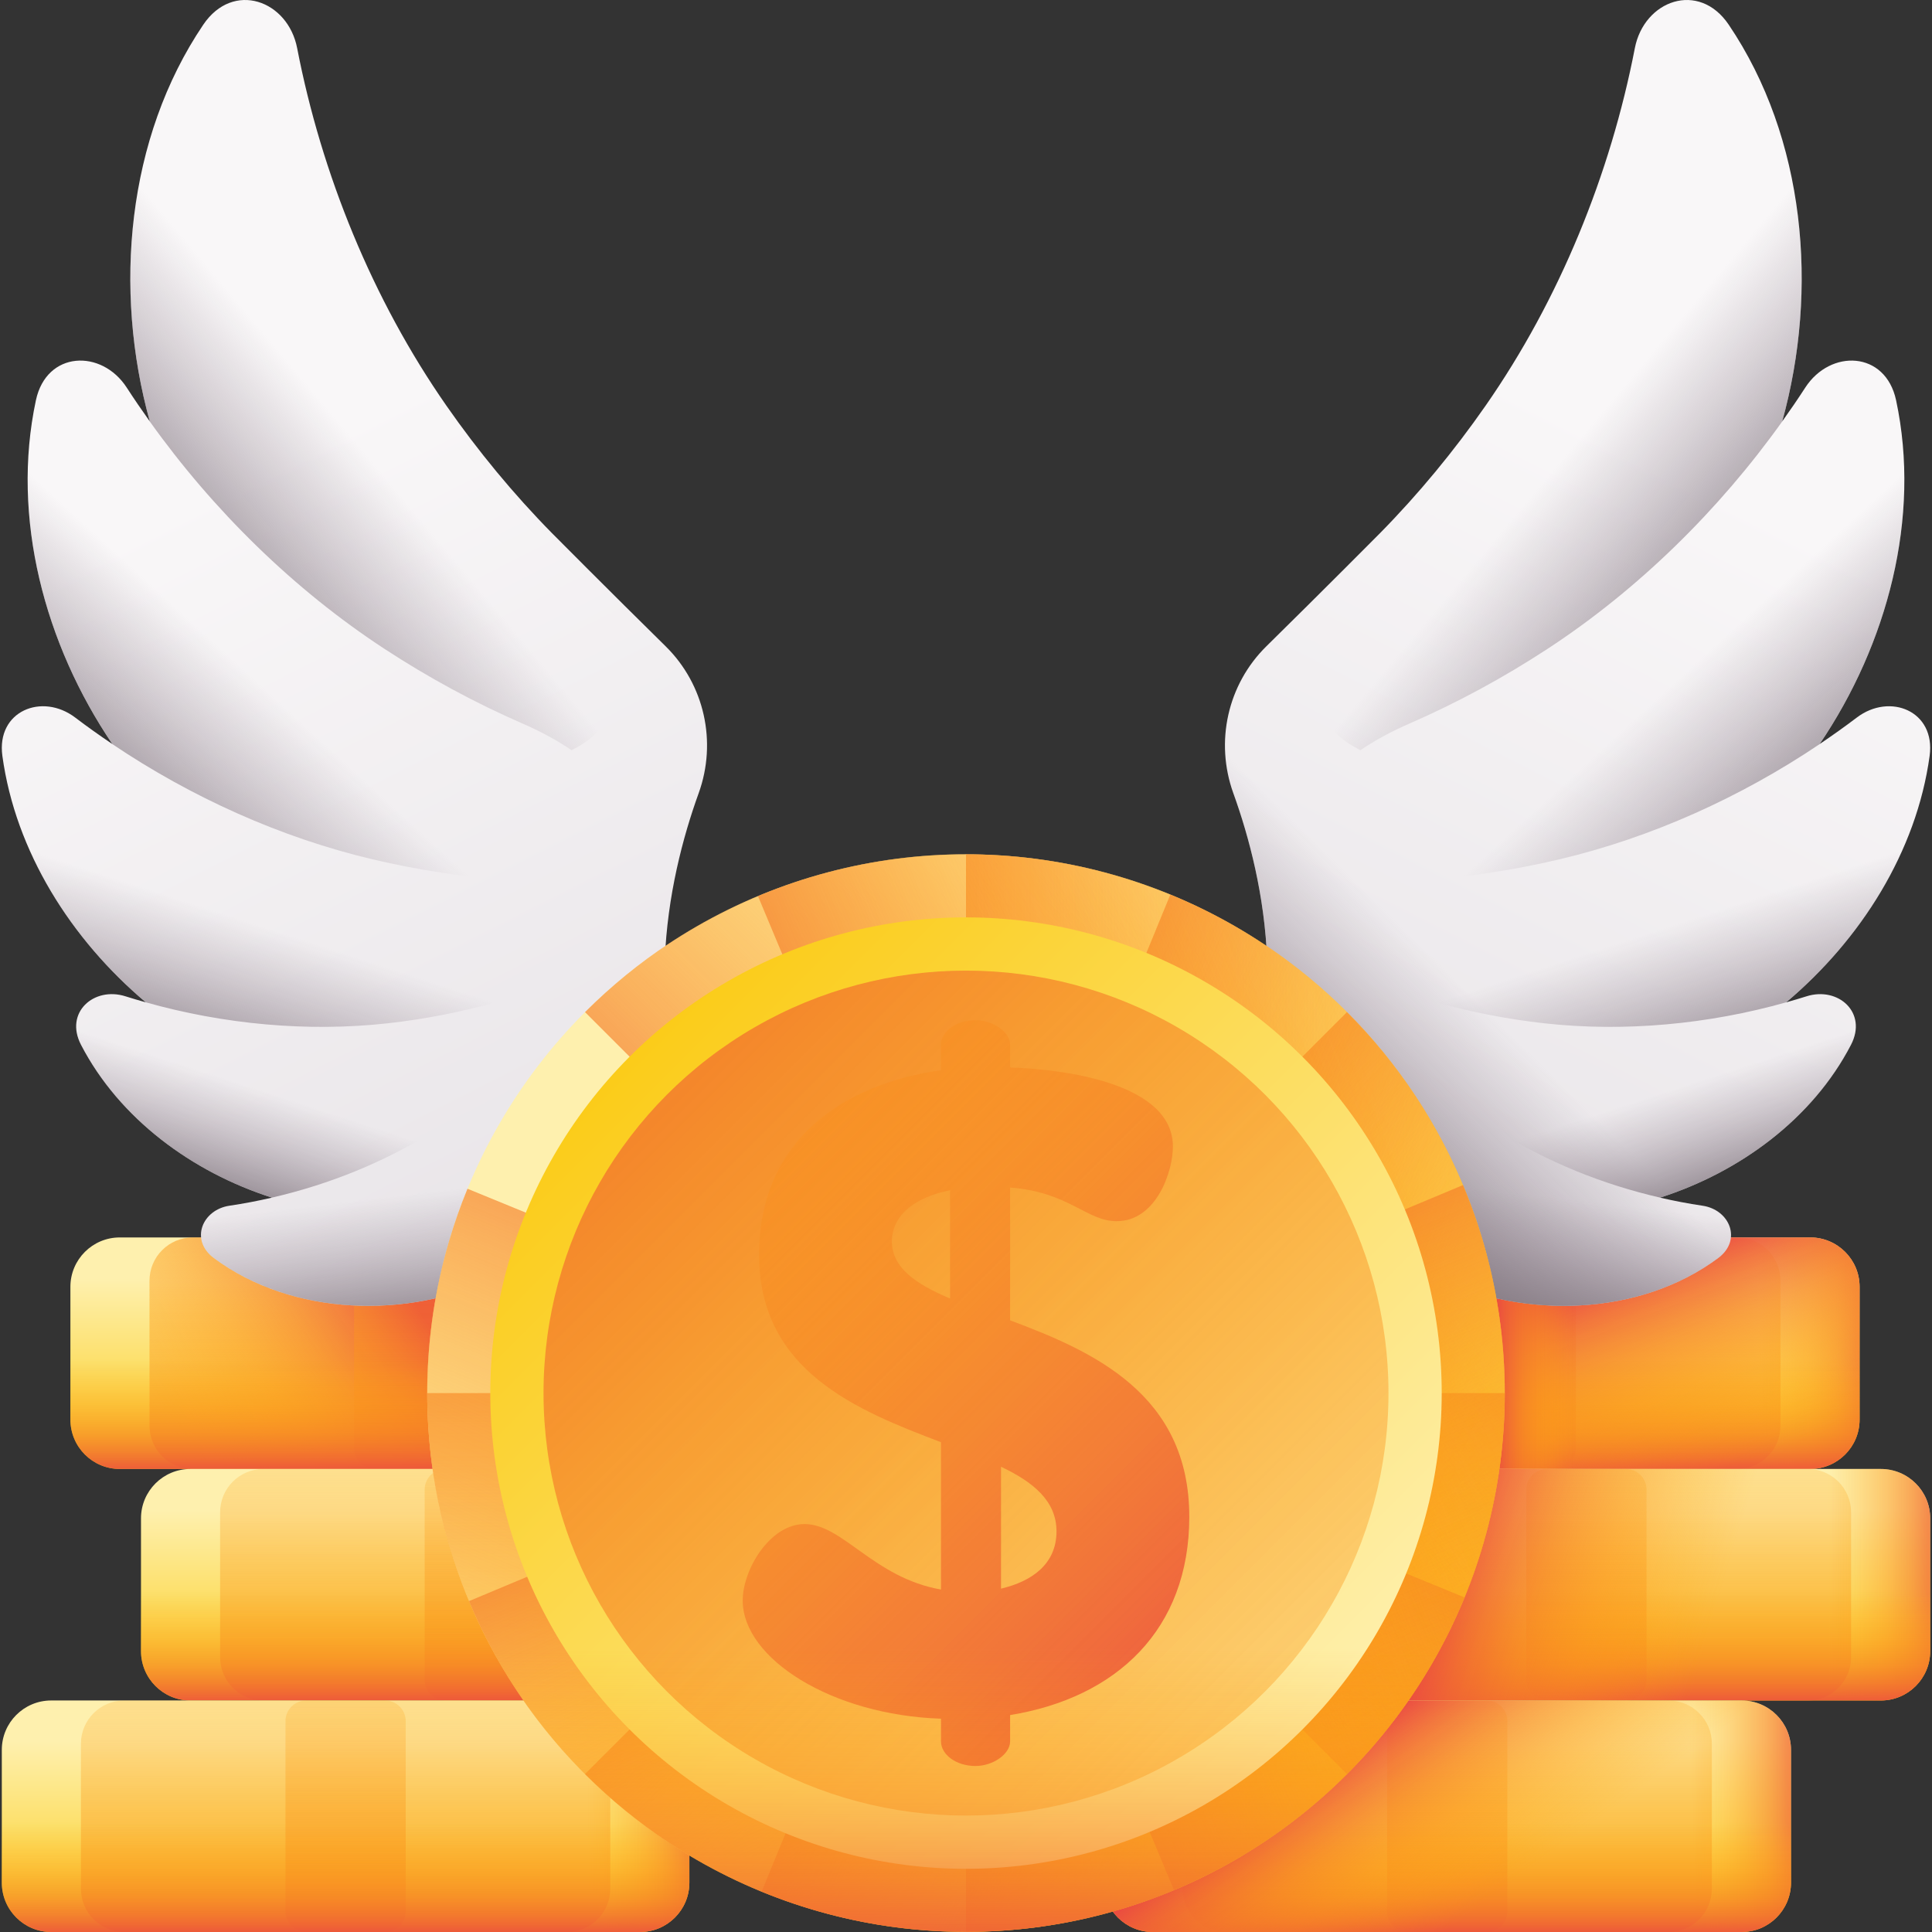
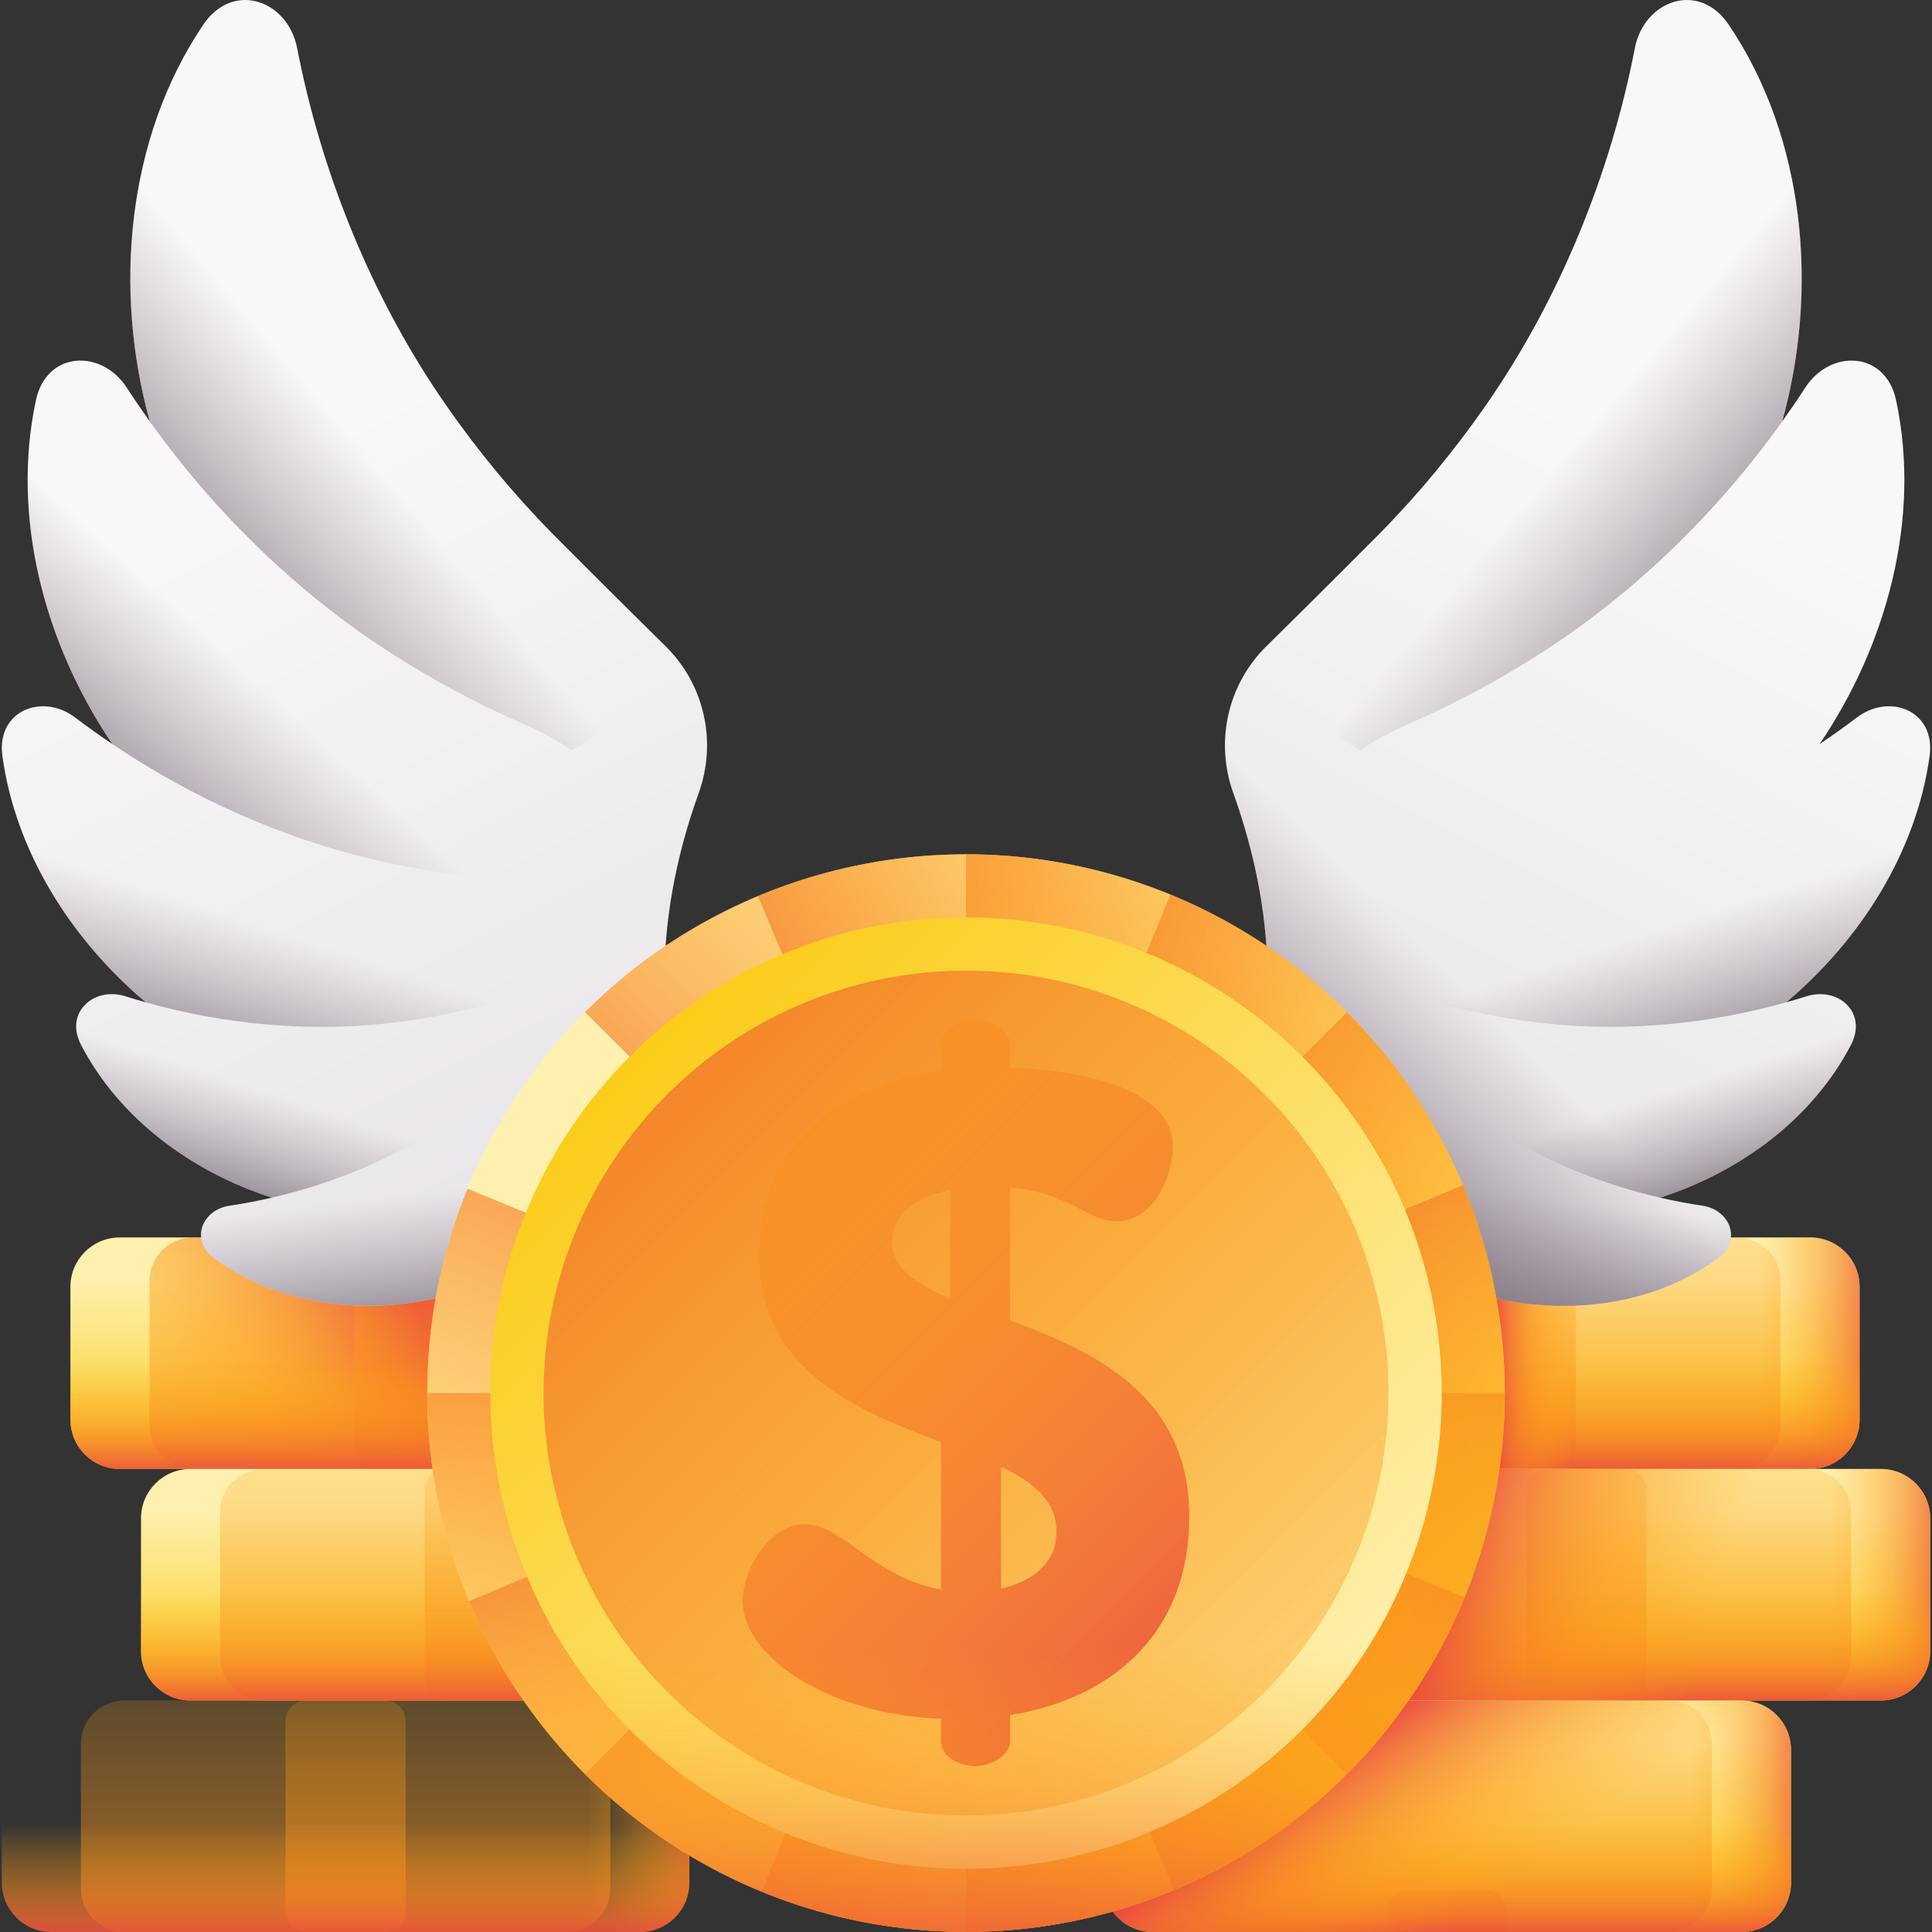
<svg xmlns="http://www.w3.org/2000/svg" xmlns:xlink="http://www.w3.org/1999/xlink" id="Capa_1" height="512" viewBox="0 0 510 510" width="512">
  <rect x="0" y="0" width="510" height="510" fill="#333333" stroke="none" />
  <linearGradient id="lg1">
    <stop offset="0" stop-color="#fef0ae" />
    <stop offset="1" stop-color="#fac600" />
  </linearGradient>
  <linearGradient id="SVGID_1_" gradientUnits="userSpaceOnUse" x1="400.135" x2="400.135" xlink:href="#lg1" y1="337.518" y2="395.061" />
  <linearGradient id="lg2">
    <stop offset="0" stop-color="#fea613" stop-opacity="0" />
    <stop offset=".203" stop-color="#fda215" stop-opacity=".203" />
    <stop offset=".405" stop-color="#fb961b" stop-opacity=".405" />
    <stop offset=".607" stop-color="#f68225" stop-opacity=".607" />
    <stop offset=".807" stop-color="#f06633" stop-opacity=".807" />
    <stop offset="1" stop-color="#e94444" />
  </linearGradient>
  <linearGradient id="SVGID_00000093868082662696364130000010560366437797435288_" gradientUnits="userSpaceOnUse" x1="400.135" x2="400.135" xlink:href="#lg2" y1="293.177" y2="454.51" />
  <linearGradient id="SVGID_00000048466570081393972110000002302480492965346179_" gradientUnits="userSpaceOnUse" x1="464.004" x2="498.528" xlink:href="#lg2" y1="357.215" y2="357.215" />
  <linearGradient id="SVGID_00000114064929191649052940000014581843758618171291_" gradientUnits="userSpaceOnUse" x1="400.135" x2="400.135" xlink:href="#lg2" y1="359.01" y2="390.546" />
  <linearGradient id="SVGID_00000073715094728633527210000010005303747567123641_" gradientUnits="userSpaceOnUse" x1="417.837" x2="395.837" xlink:href="#lg2" y1="402.809" y2="346.142" />
  <linearGradient id="SVGID_00000059309821800789422370000009709684773632453301_" gradientUnits="userSpaceOnUse" x1="415.333" x2="393.834" xlink:href="#lg2" y1="357.213" y2="357.213" />
  <linearGradient id="SVGID_00000043457976908869155130000010986186443186972047_" gradientUnits="userSpaceOnUse" x1="418.772" x2="418.772" xlink:href="#lg1" y1="398.633" y2="456.176" />
  <linearGradient id="SVGID_00000067946351897002539150000018423173947377346736_" gradientUnits="userSpaceOnUse" x1="418.772" x2="418.772" xlink:href="#lg2" y1="354.292" y2="515.625" />
  <linearGradient id="SVGID_00000026858592948968734850000003332903085612835767_" gradientUnits="userSpaceOnUse" x1="482.641" x2="517.165" xlink:href="#lg2" y1="418.33" y2="418.33" />
  <linearGradient id="SVGID_00000164481435779589387460000015093786525036478625_" gradientUnits="userSpaceOnUse" x1="418.772" x2="418.772" xlink:href="#lg2" y1="420.125" y2="451.661" />
  <linearGradient id="SVGID_00000004547005445430566810000006886994729657476999_" gradientUnits="userSpaceOnUse" x1="452.066" x2="380.066" xlink:href="#lg2" y1="428.193" y2="406.859" />
  <linearGradient id="SVGID_00000120549921478054847000000014536278509106802349_" gradientUnits="userSpaceOnUse" x1="382.028" x2="382.028" xlink:href="#lg1" y1="459.748" y2="517.291" />
  <linearGradient id="SVGID_00000041292153297956282950000010282049857218932385_" gradientUnits="userSpaceOnUse" x1="382.028" x2="382.028" xlink:href="#lg2" y1="415.407" y2="576.74" />
  <linearGradient id="SVGID_00000120516783332833658200000002933791086041038721_" gradientUnits="userSpaceOnUse" x1="445.897" x2="480.422" xlink:href="#lg2" y1="479.445" y2="479.445" />
  <linearGradient id="SVGID_00000024723421493310422980000006696646801079032994_" gradientUnits="userSpaceOnUse" x1="382.028" x2="382.028" xlink:href="#lg2" y1="481.24" y2="512.776" />
  <linearGradient id="SVGID_00000033366855509883726620000009838294309408357505_" gradientUnits="userSpaceOnUse" x1="396.138" x2="362.805" xlink:href="#lg2" y1="498.914" y2="452.914" />
  <linearGradient id="SVGID_00000111189368499712532170000003965459524121379756_" gradientUnits="userSpaceOnUse" x1="109.334" x2="109.334" xlink:href="#lg1" y1="337.518" y2="395.061" />
  <linearGradient id="SVGID_00000176004639204621983030000013120839972009541310_" gradientUnits="userSpaceOnUse" x1="109.334" x2="109.334" xlink:href="#lg2" y1="293.177" y2="454.51" />
  <linearGradient id="SVGID_00000056429748711527118800000015340890399448082582_" gradientUnits="userSpaceOnUse" x1="54.183" x2="115.517" xlink:href="#lg2" y1="394.38" y2="353.046" />
  <linearGradient id="SVGID_00000019663646898526992550000000528037158615481783_" gradientUnits="userSpaceOnUse" x1="173.203" x2="207.728" xlink:href="#lg2" y1="357.215" y2="357.215" />
  <linearGradient id="SVGID_00000086675666272779809480000004356858245666680967_" gradientUnits="userSpaceOnUse" x1="109.334" x2="109.334" xlink:href="#lg2" y1="359.01" y2="390.546" />
  <linearGradient id="SVGID_00000154406572680467216900000013013536050713583758_" gradientUnits="userSpaceOnUse" x1="127.972" x2="127.972" xlink:href="#lg1" y1="398.633" y2="456.176" />
  <linearGradient id="SVGID_00000159468892391767144770000003170206131774666667_" gradientUnits="userSpaceOnUse" x1="127.972" x2="127.972" xlink:href="#lg2" y1="354.292" y2="515.625" />
  <linearGradient id="SVGID_00000153674495325133832030000005852849339089462959_" gradientUnits="userSpaceOnUse" x1="191.841" x2="226.365" xlink:href="#lg2" y1="418.33" y2="418.33" />
  <linearGradient id="SVGID_00000009549199740700087310000016825176097741236630_" gradientUnits="userSpaceOnUse" x1="127.972" x2="127.972" xlink:href="#lg2" y1="420.125" y2="451.661" />
  <linearGradient id="SVGID_00000165913370060716311940000008223760127354230946_" gradientUnits="userSpaceOnUse" x1="91.228" x2="91.228" xlink:href="#lg1" y1="459.748" y2="517.291" />
  <linearGradient id="SVGID_00000131330260018296212130000006613586705661030537_" gradientUnits="userSpaceOnUse" x1="91.228" x2="91.228" xlink:href="#lg2" y1="415.407" y2="576.74" />
  <linearGradient id="SVGID_00000000185751140637908180000017355158830659578505_" gradientUnits="userSpaceOnUse" x1="155.097" x2="189.621" xlink:href="#lg2" y1="479.445" y2="479.445" />
  <linearGradient id="SVGID_00000127728959163622855570000011189566845680618172_" gradientUnits="userSpaceOnUse" x1="91.228" x2="91.228" xlink:href="#lg2" y1="481.24" y2="512.776" />
  <linearGradient id="lg3">
    <stop offset="0" stop-color="#f9f7f8" />
    <stop offset="1" stop-color="#e5e1e5" />
  </linearGradient>
  <linearGradient id="SVGID_00000016072798022744154480000012027722003287605634_" gradientTransform="matrix(.951 .311 -.311 .951 866.809 474.626)" gradientUnits="userSpaceOnUse" x1="-881.175" x2="-694.404" xlink:href="#lg3" y1="-74.614" y2="112.157" />
  <linearGradient id="lg4">
    <stop offset="0" stop-color="#9b8e99" stop-opacity="0" />
    <stop offset=".346" stop-color="#978a95" stop-opacity=".347" />
    <stop offset=".714" stop-color="#8a7f88" stop-opacity=".714" />
    <stop offset="1" stop-color="#7b7179" />
  </linearGradient>
  <linearGradient id="SVGID_00000183211994734588516520000003185411081043533719_" gradientTransform="matrix(.951 .311 -.311 .951 866.809 474.626)" gradientUnits="userSpaceOnUse" x1="-818.268" x2="-818.268" xlink:href="#lg4" y1="29.221" y2="73.364" />
  <linearGradient id="SVGID_00000005232130017379389740000001535692228733364905_" gradientTransform="matrix(.951 .311 -.311 .951 866.809 474.626)" gradientUnits="userSpaceOnUse" x1="-850.621" x2="-884.262" xlink:href="#lg4" y1="-103.137" y2="-48.905" />
  <linearGradient id="SVGID_00000088814439502653019350000001217166873054151336_" gradientTransform="matrix(.951 .311 -.311 .951 866.809 474.626)" gradientUnits="userSpaceOnUse" x1="-844.226" x2="-868.297" xlink:href="#lg4" y1="-28.863" y2="24.209" />
  <linearGradient id="SVGID_00000140697432003924499210000009352466386770146950_" gradientTransform="matrix(.951 .311 -.311 .951 866.809 474.626)" gradientUnits="userSpaceOnUse" x1="-796.717" x2="-796.717" xlink:href="#lg4" y1="70.403" y2="104.339" />
  <linearGradient id="SVGID_00000116940966375105475480000004750294817539131823_" gradientTransform="matrix(.951 .311 -.311 .951 866.809 474.626)" gradientUnits="userSpaceOnUse" x1="-767.364" x2="-751.124" xlink:href="#lg4" y1="82.999" y2="118.09" />
  <linearGradient id="SVGID_00000039120354190230419840000001584090381261365383_" gradientTransform="matrix(-.951 .311 .311 .951 -676.077 474.626)" gradientUnits="userSpaceOnUse" x1="-1184.663" x2="-997.892" xlink:href="#lg3" y1="24.519" y2="211.29" />
  <linearGradient id="SVGID_00000135660611027815400260000011633669455939624103_" gradientUnits="userSpaceOnUse" x1="369.72" x2="327.053" xlink:href="#lg4" y1="244.401" y2="287.734" />
  <linearGradient id="SVGID_00000070105842870098161850000002482823824885154489_" gradientTransform="matrix(-.951 .311 .311 .951 -676.077 474.626)" gradientUnits="userSpaceOnUse" x1="-1121.755" x2="-1121.755" xlink:href="#lg4" y1="128.354" y2="172.497" />
  <linearGradient id="SVGID_00000081616579116261080490000010792840160431329447_" gradientTransform="matrix(-.951 .311 .311 .951 -676.077 474.626)" gradientUnits="userSpaceOnUse" x1="-1154.108" x2="-1187.75" xlink:href="#lg4" y1="-4.004" y2="50.228" />
  <linearGradient id="SVGID_00000046335643660613345180000017867658627994061454_" gradientTransform="matrix(-.951 .311 .311 .951 -676.077 474.626)" gradientUnits="userSpaceOnUse" x1="-1147.714" x2="-1171.785" xlink:href="#lg4" y1="70.27" y2="123.342" />
  <linearGradient id="SVGID_00000172433467211516415080000016246342252606478774_" gradientTransform="matrix(-.951 .311 .311 .951 -676.077 474.626)" gradientUnits="userSpaceOnUse" x1="-1100.205" x2="-1100.205" xlink:href="#lg4" y1="169.536" y2="203.472" />
  <linearGradient id="SVGID_00000150078632045682054100000015942067341476778885_" gradientTransform="matrix(-.951 .311 .311 .951 -676.077 474.626)" gradientUnits="userSpaceOnUse" x1="-1070.852" x2="-1054.612" xlink:href="#lg4" y1="182.131" y2="217.223" />
  <linearGradient id="SVGID_00000088103528605618884840000000482409244497919398_" gradientUnits="userSpaceOnUse" x1="200.149" x2="422.51" xlink:href="#lg1" y1="312.89" y2="535.251" />
  <linearGradient id="SVGID_00000157285579432045703080000002192517102152849051_" gradientUnits="userSpaceOnUse" x1="385.333" x2="182.639" xlink:href="#lg2" y1="367.741" y2="367.741" />
  <linearGradient id="SVGID_00000059280647720742112290000013818322637184440464_" gradientTransform="matrix(0 1 -1 0 -902.111 -1554.332)" gradientUnits="userSpaceOnUse" x1="2052.407" x2="1849.713" xlink:href="#lg2" y1="-1157.111" y2="-1157.111" />
  <linearGradient id="SVGID_00000174582034041711594360000011939107180069091744_" gradientTransform="matrix(.707 -.707 .707 .707 943.171 -179.426)" gradientUnits="userSpaceOnUse" x1="-743.183" x2="-945.877" xlink:href="#lg2" y1="-99.705" y2="-99.705" />
  <linearGradient id="SVGID_00000002350158194298607570000003102355335736686491_" gradientTransform="matrix(.707 .707 -.707 .707 -793.796 -640.616)" gradientUnits="userSpaceOnUse" x1="1584.96" x2="1382.266" xlink:href="#lg2" y1="-28.595" y2="-28.595" />
  <linearGradient id="SVGID_00000105403173396564384460000015018781576882235783_" gradientTransform="matrix(.925 .379 -.379 .925 -446.765 -188.472)" gradientUnits="userSpaceOnUse" x1="990.62" x2="787.925" xlink:href="#lg2" y1="248.507" y2="248.507" />
  <linearGradient id="SVGID_00000096016896074739605930000012251014469992507041_" gradientTransform="matrix(-.379 .925 -.925 -.379 -691.982 -1968.815)" gradientUnits="userSpaceOnUse" x1="1933.172" x2="1730.478" xlink:href="#lg2" y1="-1762.397" y2="-1762.397" />
  <linearGradient id="SVGID_00000170249825599172891420000018377365633889872024_" gradientTransform="matrix(.923 -.386 .386 .923 493.991 3.215)" gradientUnits="userSpaceOnUse" x1="-230.869" x2="-433.563" xlink:href="#lg2" y1="243.985" y2="243.985" />
  <linearGradient id="SVGID_00000002371160552059501390000002830675620778963599_" gradientTransform="matrix(.386 .923 -.923 .386 -938.296 -1082.283)" gradientUnits="userSpaceOnUse" x1="1928.65" x2="1725.956" xlink:href="#lg2" y1="-540.908" y2="-540.908" />
  <linearGradient id="SVGID_00000085964729297517694410000012973935962435136141_" gradientUnits="userSpaceOnUse" x1="348.702" x2="135.385" xlink:href="#lg1" y1="461.443" y2="248.126" />
  <linearGradient id="SVGID_00000119076335466931760720000007632001309208389257_" gradientUnits="userSpaceOnUse" x1="501.471" x2="64.681" xlink:href="#lg2" y1="614.212" y2="177.422" />
  <linearGradient id="SVGID_00000173873773032490547520000009607713344167840914_" gradientUnits="userSpaceOnUse" x1="75.13" x2="345.685" xlink:href="#lg2" y1="185.852" y2="456.408" />
  <linearGradient id="SVGID_00000032620283044865112050000001763884030913874604_" gradientUnits="userSpaceOnUse" x1="255" x2="255" xlink:href="#lg2" y1="435.169" y2="523.012" />
  <g>
    <g>
      <g>
        <path d="m477.85 387.77h-155.431c-7.199 0-13.035-5.836-13.035-13.035v-35.045c0-7.199 5.836-13.035 13.035-13.035h155.431c7.199 0 13.035 5.836 13.035 13.035v35.046c-.001 7.199-5.836 13.034-13.035 13.034z" fill="url(#SVGID_1_)" />
        <g fill="url(#SVGID_00000093868082662696364130000010560366437797435288_)">
          <path d="m458.567 387.77h-116.864c-6.316 0-11.437-5.121-11.437-11.437v-38.241c0-6.317 5.121-11.437 11.437-11.437h116.864c6.316 0 11.437 5.121 11.437 11.437v38.241c0 6.317-5.121 11.437-11.437 11.437z" />
          <path d="m434.343 387.77h-68.418c-4.967 0-8.993-4.027-8.993-8.993v-43.128c0-4.967 4.026-8.993 8.993-8.993h68.418c4.967 0 8.993 4.026 8.993 8.993v43.128c.001 4.967-4.026 8.993-8.993 8.993z" />
          <path d="m410.553 387.77h-20.837c-3.01 0-5.451-2.44-5.451-5.451v-50.214c0-3.01 2.44-5.451 5.451-5.451h20.837c3.01 0 5.451 2.44 5.451 5.451v50.214c0 3.011-2.441 5.451-5.451 5.451z" />
        </g>
        <path d="m490.884 339.69v35.05c0 7.19-5.83 13.03-13.03 13.03h-43.51c4.97 0 8.99-4.03 8.99-8.99v-43.13c0-4.97-4.02-8.99-8.99-8.99h43.51c7.2 0 13.03 5.83 13.03 13.03z" fill="url(#SVGID_00000048466570081393972110000002302480492965346179_)" />
        <path d="m309.385 341.51v33.225c0 7.199 5.836 13.034 13.035 13.034h155.43c7.199 0 13.034-5.836 13.034-13.034v-33.225z" fill="url(#SVGID_00000114064929191649052940000014581843758618171291_)" />
-         <path d="m477.85 387.77h-155.431c-7.199 0-13.035-5.836-13.035-13.035v-35.045c0-7.199 5.836-13.035 13.035-13.035h155.431c7.199 0 13.035 5.836 13.035 13.035v35.046c-.001 7.199-5.836 13.034-13.035 13.034z" fill="url(#SVGID_00000073715094728633527210000010005303747567123641_)" />
        <path d="m477.85 387.77h-155.431c-7.199 0-13.035-5.836-13.035-13.035v-35.045c0-7.199 5.836-13.035 13.035-13.035h155.431c7.199 0 13.035 5.836 13.035 13.035v35.046c-.001 7.199-5.836 13.034-13.035 13.034z" fill="url(#SVGID_00000059309821800789422370000009709684773632453301_)" />
      </g>
      <g>
        <path d="m496.487 448.885h-155.43c-7.199 0-13.035-5.836-13.035-13.035v-35.046c0-7.199 5.836-13.035 13.035-13.035h155.431c7.199 0 13.035 5.836 13.035 13.035v35.046c-.001 7.199-5.837 13.035-13.036 13.035z" fill="url(#SVGID_00000043457976908869155130000010986186443186972047_)" />
        <g fill="url(#SVGID_00000067946351897002539150000018423173947377346736_)">
          <path d="m477.204 448.885h-116.864c-6.316 0-11.437-5.121-11.437-11.437v-38.241c0-6.317 5.121-11.437 11.437-11.437h116.864c6.317 0 11.437 5.121 11.437 11.437v38.241c0 6.317-5.121 11.437-11.437 11.437z" />
          <path d="m452.981 448.885h-68.418c-4.967 0-8.993-4.026-8.993-8.993v-43.128c0-4.967 4.026-8.993 8.993-8.993h68.418c4.967 0 8.993 4.027 8.993 8.993v43.128c0 4.967-4.026 8.993-8.993 8.993z" />
          <path d="m429.19 448.885h-20.837c-3.01 0-5.451-2.44-5.451-5.451v-50.214c0-3.01 2.44-5.451 5.451-5.451h20.837c3.01 0 5.451 2.44 5.451 5.451v50.214c0 3.011-2.44 5.451-5.451 5.451z" />
        </g>
        <path d="m509.521 400.805v35.05c0 7.19-5.83 13.03-13.03 13.03h-43.51c4.97 0 8.99-4.03 8.99-8.99v-43.13c0-4.97-4.02-8.99-8.99-8.99h43.51c7.2 0 13.03 5.83 13.03 13.03z" fill="url(#SVGID_00000026858592948968734850000003332903085612835767_)" />
        <path d="m328.022 402.625v33.225c0 7.199 5.836 13.034 13.035 13.034h155.431c7.199 0 13.034-5.836 13.034-13.034v-33.225z" fill="url(#SVGID_00000164481435779589387460000015093786525036478625_)" />
        <path d="m477.204 448.885h-116.864c-6.316 0-11.437-5.121-11.437-11.437v-38.241c0-6.317 5.121-11.437 11.437-11.437h116.864c6.317 0 11.437 5.121 11.437 11.437v38.241c0 6.317-5.121 11.437-11.437 11.437z" fill="url(#SVGID_00000004547005445430566810000006886994729657476999_)" />
      </g>
      <g>
        <path d="m459.744 510h-155.431c-7.199 0-13.035-5.836-13.035-13.035v-35.045c0-7.199 5.836-13.035 13.035-13.035h155.431c7.199 0 13.035 5.836 13.035 13.035v35.046c-.001 7.198-5.837 13.034-13.035 13.034z" fill="url(#SVGID_00000120549921478054847000000014536278509106802349_)" />
        <g fill="url(#SVGID_00000041292153297956282950000010282049857218932385_)">
          <path d="m440.46 510h-116.864c-6.316 0-11.437-5.121-11.437-11.437v-38.241c0-6.316 5.121-11.437 11.437-11.437h116.864c6.316 0 11.437 5.121 11.437 11.437v38.241c0 6.316-5.12 11.437-11.437 11.437z" />
          <path d="m416.237 510h-68.417c-4.967 0-8.993-4.026-8.993-8.993v-43.128c0-4.967 4.026-8.993 8.993-8.993h68.418c4.967 0 8.993 4.026 8.993 8.993v43.128c0 4.966-4.027 8.993-8.994 8.993z" />
-           <path d="m392.447 510h-20.837c-3.01 0-5.451-2.44-5.451-5.451v-50.214c0-3.01 2.44-5.451 5.451-5.451h20.837c3.01 0 5.451 2.44 5.451 5.451v50.214c-.001 3.011-2.441 5.451-5.451 5.451z" />
+           <path d="m392.447 510h-20.837c-3.01 0-5.451-2.44-5.451-5.451c0-3.01 2.44-5.451 5.451-5.451h20.837c3.01 0 5.451 2.44 5.451 5.451v50.214c-.001 3.011-2.441 5.451-5.451 5.451z" />
        </g>
        <path d="m472.777 461.92v35.05c0 7.19-5.83 13.03-13.03 13.03h-43.51c4.97 0 8.99-4.03 8.99-8.99v-43.13c0-4.97-4.02-8.99-8.99-8.99h43.51c7.2 0 13.03 5.83 13.03 13.03z" fill="url(#SVGID_00000120516783332833658200000002933791086041038721_)" />
        <path d="m291.279 463.74v33.225c0 7.199 5.836 13.034 13.035 13.034h155.431c7.199 0 13.034-5.836 13.034-13.034v-33.225z" fill="url(#SVGID_00000024723421493310422980000006696646801079032994_)" />
      </g>
    </g>
    <path d="m459.744 510h-155.431c-7.199 0-13.035-5.836-13.035-13.035v-35.045c0-7.199 5.836-13.035 13.035-13.035h155.431c7.199 0 13.035 5.836 13.035 13.035v35.046c-.001 7.198-5.837 13.034-13.035 13.034z" fill="url(#SVGID_00000033366855509883726620000009838294309408357505_)" />
    <g>
      <g>
        <path d="m187.05 387.77h-155.431c-7.199 0-13.035-5.836-13.035-13.035v-35.045c0-7.199 5.836-13.035 13.035-13.035h155.431c7.199 0 13.035 5.836 13.035 13.035v35.046c-.001 7.199-5.837 13.034-13.035 13.034z" fill="url(#SVGID_00000111189368499712532170000003965459524121379756_)" />
        <path d="m167.766 387.77h-116.864c-6.317 0-11.437-5.121-11.437-11.437v-38.241c0-6.317 5.121-11.437 11.437-11.437h116.864c6.317 0 11.437 5.121 11.437 11.437v38.241c0 6.317-5.12 11.437-11.437 11.437z" fill="url(#SVGID_00000176004639204621983030000013120839972009541310_)" />
        <path d="m167.766 387.77h-116.864c-6.317 0-11.437-5.121-11.437-11.437v-38.241c0-6.317 5.121-11.437 11.437-11.437h116.864c6.317 0 11.437 5.121 11.437 11.437v38.241c0 6.317-5.12 11.437-11.437 11.437z" fill="url(#SVGID_00000056429748711527118800000015340890399448082582_)" />
        <path d="m143.543 387.77h-68.418c-4.967 0-8.993-4.027-8.993-8.993v-43.128c0-4.967 4.026-8.993 8.993-8.993h68.418c4.967 0 8.993 4.026 8.993 8.993v43.128c.001 4.967-4.026 8.993-8.993 8.993z" fill="url(#SVGID_00000176004639204621983030000013120839972009541310_)" />
        <path d="m119.753 387.77h-20.837c-3.01 0-5.451-2.44-5.451-5.451v-50.214c0-3.01 2.44-5.451 5.451-5.451h20.837c3.01 0 5.451 2.44 5.451 5.451v50.214c-.001 3.011-2.441 5.451-5.451 5.451z" fill="url(#SVGID_00000176004639204621983030000013120839972009541310_)" />
        <path d="m200.083 339.69v35.05c0 7.19-5.83 13.03-13.03 13.03h-43.51c4.97 0 8.99-4.03 8.99-8.99v-43.13c0-4.97-4.02-8.99-8.99-8.99h43.51c7.2 0 13.03 5.83 13.03 13.03z" fill="url(#SVGID_00000019663646898526992550000000528037158615481783_)" />
        <path d="m18.584 341.51v33.225c0 7.199 5.836 13.034 13.035 13.034h155.431c7.199 0 13.034-5.836 13.034-13.034v-33.225z" fill="url(#SVGID_00000086675666272779809480000004356858245666680967_)" />
      </g>
      <g>
        <path d="m205.687 448.885h-155.431c-7.199 0-13.035-5.836-13.035-13.035v-35.046c0-7.199 5.836-13.035 13.035-13.035h155.431c7.199 0 13.035 5.836 13.035 13.035v35.046c-.001 7.199-5.836 13.035-13.035 13.035z" fill="url(#SVGID_00000154406572680467216900000013013536050713583758_)" />
        <g fill="url(#SVGID_00000159468892391767144770000003170206131774666667_)">
          <path d="m186.404 448.885h-116.864c-6.317 0-11.437-5.121-11.437-11.437v-38.241c0-6.317 5.121-11.437 11.437-11.437h116.864c6.317 0 11.437 5.121 11.437 11.437v38.241c0 6.317-5.121 11.437-11.437 11.437z" />
          <path d="m162.18 448.885h-68.417c-4.967 0-8.993-4.026-8.993-8.993v-43.128c0-4.967 4.026-8.993 8.993-8.993h68.418c4.967 0 8.993 4.027 8.993 8.993v43.128c0 4.967-4.027 8.993-8.994 8.993z" />
          <path d="m138.39 448.885h-20.837c-3.01 0-5.451-2.44-5.451-5.451v-50.214c0-3.01 2.44-5.451 5.451-5.451h20.837c3.01 0 5.451 2.44 5.451 5.451v50.214c0 3.011-2.441 5.451-5.451 5.451z" />
        </g>
        <path d="m218.721 400.805v35.05c0 7.19-5.83 13.03-13.03 13.03h-43.51c4.97 0 8.99-4.03 8.99-8.99v-43.13c0-4.97-4.02-8.99-8.99-8.99h43.51c7.2 0 13.03 5.83 13.03 13.03z" fill="url(#SVGID_00000153674495325133832030000005852849339089462959_)" />
        <path d="m37.222 402.625v33.225c0 7.199 5.836 13.034 13.035 13.034h155.431c7.199 0 13.034-5.836 13.034-13.034v-33.225z" fill="url(#SVGID_00000009549199740700087310000016825176097741236630_)" />
      </g>
      <g>
-         <path d="m168.943 510h-155.43c-7.199 0-13.035-5.836-13.035-13.035v-35.045c0-7.199 5.836-13.035 13.035-13.035h155.431c7.199 0 13.035 5.836 13.035 13.035v35.046c-.001 7.198-5.837 13.034-13.036 13.034z" fill="url(#SVGID_00000165913370060716311940000008223760127354230946_)" />
        <g fill="url(#SVGID_00000131330260018296212130000006613586705661030537_)">
          <path d="m149.66 510h-116.864c-6.317 0-11.437-5.121-11.437-11.437v-38.241c0-6.316 5.121-11.437 11.437-11.437h116.864c6.317 0 11.437 5.121 11.437 11.437v38.241c0 6.316-5.121 11.437-11.437 11.437z" />
          <path d="m125.437 510h-68.418c-4.967 0-8.993-4.026-8.993-8.993v-43.128c0-4.967 4.026-8.993 8.993-8.993h68.418c4.967 0 8.993 4.026 8.993 8.993v43.128c0 4.966-4.026 8.993-8.993 8.993z" />
          <path d="m101.646 510h-20.836c-3.01 0-5.451-2.44-5.451-5.451v-50.214c0-3.01 2.44-5.451 5.451-5.451h20.837c3.01 0 5.451 2.44 5.451 5.451v50.214c-.001 3.011-2.441 5.451-5.452 5.451z" />
        </g>
        <path d="m181.977 461.92v35.05c0 7.19-5.83 13.03-13.03 13.03h-43.51c4.97 0 8.99-4.03 8.99-8.99v-43.13c0-4.97-4.02-8.99-8.99-8.99h43.51c7.2 0 13.03 5.83 13.03 13.03z" fill="url(#SVGID_00000000185751140637908180000017355158830659578505_)" />
        <path d="m.478 463.74v33.225c0 7.199 5.836 13.034 13.035 13.034h155.431c7.199 0 13.034-5.836 13.034-13.034v-33.225z" fill="url(#SVGID_00000127728959163622855570000011189566845680618172_)" />
      </g>
    </g>
    <g>
      <g>
        <path d="m184.43 209.387c4.89-13.549 1.538-28.695-8.732-38.796-14.865-14.621-29.983-29.846-29.983-29.846-10.201-10.364-19.53-21.683-27.852-33.624-19.532-28.024-32.991-61.186-39.421-94.41-2.445-12.633-16.883-17.892-24.785-6.19-20.213 29.929-23.793 69.851-14.106 104.734-2.101-2.944-4.141-5.92-6.092-8.934-6.627-10.238-21.182-9.743-23.98 3.344-6.62 30.957 2.307 64.374 20.201 90.763-3.355-2.26-6.641-4.595-9.834-7.018-8.718-6.616-20.849-1.755-19.216 10.143 3.472 25.283 18.135 48.416 37.867 65.042-1.803-.507-3.597-1.031-5.372-1.594-8.337-2.643-16.167 4.269-11.746 12.788 10.113 19.49 29.325 33.619 50.424 40.355-3.735.863-7.486 1.58-11.233 2.134-7.186 1.064-10.513 9.075-4.11 13.824 20.746 15.389 51.204 16.123 73.965 5.297 4.103-1.951 8.985-1.156 12.328 1.92 3.399 3.129 7.432 5.491 11.824 6.926 14.285 4.666 29.648-3.132 34.314-17.416 2.246-6.876 1.73-14.4-1.626-20.807-19.278-36.806-11.182-75.507-2.835-98.635z" fill="url(#SVGID_00000016072798022744154480000012027722003287605634_)" />
        <path d="m170.846 250.43c-1.834-4.285-4.932-7.615-8.73-10.186-7.802-5.294-18.511-7.365-26.992-7.89-12.338-.784-24.675-2.654-36.729-5.505-24.327-5.737-47.962-16.435-68.699-30.397-3.363-2.258-6.657-4.615-9.856-7.039-8.712-6.617-20.844-1.756-19.213 10.138 3.469 25.284 18.132 48.428 37.869 65.041 20.461 5.768 42.591 7.883 63.798 5.536 9.84-1.094 19.623-2.987 29.13-5.715 9.708-2.784 24.002-4.327 31.742 4.034 1.351 1.467 2.344 3.023 2.992 4.626 5.524-6.298 8.315-14.172 4.688-22.643z" fill="url(#SVGID_00000183211994734588516520000003185411081043533719_)" />
        <g>
          <path d="m145.715 140.748c-10.198-10.361-19.533-21.684-27.848-33.626-19.535-28.03-32.989-61.189-39.43-94.412-2.438-12.634-16.879-17.888-24.777-6.189-20.22 29.921-23.805 69.851-14.123 104.731 16.667 23.359 37.965 44.35 62.04 60.085 11.546 7.543 23.754 14.179 36.396 19.675 4.116 1.784 8.635 4.126 12.893 7.006 5.396-2.545 9.739-6.838 11.959-13.411 5.36-15.883-6.69-33.28-17.11-43.859z" fill="url(#SVGID_00000005232130017379389740000001535692228733364905_)" />
          <path d="m168.559 223.506c-.906-15.868-17.675-26.886-30.586-32.494-12.642-5.496-24.85-12.132-36.396-19.675-27.103-17.713-50.688-42.087-68.118-69.014-6.625-10.243-21.185-9.751-23.986 3.343-6.615 30.972 2.307 64.408 20.222 90.786 20.738 13.962 44.372 24.66 68.699 30.397 12.053 2.851 24.391 4.721 36.729 5.505 8.481.525 19.191 2.595 26.992 7.89 4.256-4.248 6.846-9.785 6.444-16.738z" fill="url(#SVGID_00000088814439502653019350000001217166873054151336_)" />
          <path d="m163.166 268.448c-7.74-8.361-22.034-6.819-31.742-4.034-9.507 2.728-19.29 4.621-29.13 5.715-23.07 2.557-47.243-.177-69.171-7.133-8.34-2.639-16.163 4.276-11.746 12.797 10.11 19.485 29.305 33.614 50.402 40.346 15.108-3.473 29.947-9.451 43.027-17.736 6.94-4.396 13.557-9.374 19.661-14.873 6.225-5.606 16.333-11.97 25.151-8.552 3.769 1.463 6.107 4.131 7.381 7.366.906-4.867.011-9.748-3.833-13.896z" fill="url(#SVGID_00000140697432003924499210000009352466386770146950_)" />
          <path d="m159.622 274.98c-8.821-3.424-18.931 2.941-25.162 8.554-6.1 5.495-12.717 10.474-19.659 14.87-16.293 10.317-35.333 17.08-54.231 19.877-7.186 1.064-10.513 9.075-4.11 13.824 22.773 16.893 57.25 16.126 80.401 1.795 11.39-7.051 20.454-16.956 27.314-28.951 5.012-8.766 7.334-25.355-4.553-29.969z" fill="url(#SVGID_00000116940966375105475480000004750294817539131823_)" />
        </g>
      </g>
      <g>
        <path d="m325.57 209.387c-4.89-13.549-1.538-28.695 8.732-38.796 14.865-14.621 29.983-29.846 29.983-29.846 10.201-10.364 19.53-21.683 27.852-33.624 19.532-28.024 32.991-61.186 39.421-94.409 2.445-12.633 16.882-17.892 24.785-6.191 20.213 29.929 23.793 69.851 14.106 104.735 2.101-2.944 4.141-5.92 6.092-8.934 6.627-10.238 21.182-9.743 23.98 3.344 6.62 30.957-2.307 64.374-20.201 90.763 3.355-2.26 6.641-4.595 9.834-7.018 8.718-6.616 20.849-1.755 19.216 10.143-3.472 25.283-18.135 48.416-37.867 65.042 1.803-.507 3.597-1.031 5.372-1.594 8.337-2.643 16.167 4.269 11.746 12.788-10.113 19.49-29.325 33.619-50.424 40.355 3.735.863 7.486 1.58 11.233 2.134 7.186 1.064 10.513 9.075 4.11 13.824-20.746 15.389-51.204 16.123-73.965 5.297-4.103-1.951-8.985-1.156-12.328 1.92-3.399 3.129-7.432 5.491-11.824 6.926-14.285 4.666-29.648-3.132-34.314-17.416-2.246-6.876-1.73-14.4 1.626-20.807 19.278-36.807 11.182-75.508 2.835-98.636z" fill="url(#SVGID_00000039120354190230419840000001584090381261365383_)" />
        <path d="m325.57 209.387c-4.89-13.549-1.538-28.695 8.732-38.796 14.865-14.621 29.983-29.846 29.983-29.846 10.201-10.364 19.53-21.683 27.852-33.624 19.532-28.024 32.991-61.186 39.421-94.409 2.445-12.633 16.882-17.892 24.785-6.191 20.213 29.929 23.793 69.851 14.106 104.735 2.101-2.944 4.141-5.92 6.092-8.934 6.627-10.238 21.182-9.743 23.98 3.344 6.62 30.957-2.307 64.374-20.201 90.763 3.355-2.26 6.641-4.595 9.834-7.018 8.718-6.616 20.849-1.755 19.216 10.143-3.472 25.283-18.135 48.416-37.867 65.042 1.803-.507 3.597-1.031 5.372-1.594 8.337-2.643 16.167 4.269 11.746 12.788-10.113 19.49-29.325 33.619-50.424 40.355 3.735.863 7.486 1.58 11.233 2.134 7.186 1.064 10.513 9.075 4.11 13.824-20.746 15.389-51.204 16.123-73.965 5.297-4.103-1.951-8.985-1.156-12.328 1.92-3.399 3.129-7.432 5.491-11.824 6.926-14.285 4.666-29.648-3.132-34.314-17.416-2.246-6.876-1.73-14.4 1.626-20.807 19.278-36.807 11.182-75.508 2.835-98.636z" fill="url(#SVGID_00000135660611027815400260000011633669455939624103_)" />
        <path d="m339.154 250.43c1.834-4.285 4.932-7.615 8.73-10.186 7.802-5.294 18.511-7.365 26.992-7.89 12.338-.784 24.675-2.654 36.729-5.505 24.327-5.737 47.962-16.435 68.699-30.397 3.363-2.258 6.657-4.615 9.856-7.039 8.712-6.617 20.844-1.756 19.213 10.138-3.469 25.284-18.132 48.428-37.869 65.041-20.461 5.768-42.591 7.883-63.798 5.536-9.84-1.094-19.623-2.987-29.13-5.715-9.708-2.784-24.002-4.327-31.742 4.034-1.351 1.467-2.344 3.023-2.992 4.626-5.524-6.298-8.315-14.172-4.688-22.643z" fill="url(#SVGID_00000070105842870098161850000002482823824885154489_)" />
        <g>
          <path d="m364.285 140.748c10.198-10.361 19.533-21.684 27.848-33.626 19.535-28.03 32.989-61.189 39.43-94.412 2.439-12.634 16.88-17.888 24.777-6.19 20.22 29.921 23.805 69.852 14.123 104.732-16.667 23.359-37.965 44.35-62.04 60.085-11.546 7.543-23.754 14.179-36.396 19.675-4.116 1.784-8.635 4.126-12.893 7.006-5.396-2.545-9.739-6.838-11.959-13.411-5.36-15.883 6.69-33.28 17.11-43.859z" fill="url(#SVGID_00000081616579116261080490000010792840160431329447_)" />
-           <path d="m341.441 223.506c.907-15.868 17.675-26.886 30.586-32.494 12.642-5.496 24.85-12.132 36.396-19.675 27.103-17.713 50.688-42.087 68.118-69.014 6.625-10.243 21.185-9.751 23.986 3.343 6.615 30.972-2.307 64.408-20.222 90.786-20.738 13.962-44.372 24.66-68.699 30.397-12.053 2.851-24.391 4.721-36.729 5.505-8.481.525-19.191 2.595-26.992 7.89-4.256-4.248-6.846-9.785-6.444-16.738z" fill="url(#SVGID_00000046335643660613345180000017867658627994061454_)" />
          <path d="m346.834 268.448c7.74-8.361 22.034-6.819 31.742-4.034 9.507 2.728 19.29 4.621 29.13 5.715 23.07 2.557 47.243-.177 69.171-7.133 8.34-2.639 16.163 4.276 11.746 12.797-10.11 19.485-29.305 33.614-50.402 40.346-15.108-3.473-29.947-9.451-43.027-17.736-6.94-4.396-13.557-9.374-19.661-14.873-6.225-5.606-16.333-11.97-25.151-8.552-3.769 1.463-6.107 4.131-7.381 7.366-.906-4.867-.011-9.748 3.833-13.896z" fill="url(#SVGID_00000172433467211516415080000016246342252606478774_)" />
          <path d="m350.378 274.98c8.821-3.424 18.931 2.941 25.162 8.554 6.1 5.495 12.717 10.474 19.659 14.87 16.293 10.317 35.333 17.08 54.231 19.877 7.186 1.064 10.513 9.075 4.11 13.824-22.773 16.893-57.25 16.126-80.401 1.795-11.39-7.051-20.453-16.956-27.314-28.951-5.012-8.766-7.334-25.355 4.553-29.969z" fill="url(#SVGID_00000150078632045682054100000015942067341476778885_)" />
        </g>
      </g>
      <g>
        <circle cx="255" cy="367.741" fill="url(#SVGID_00000088103528605618884840000000482409244497919398_)" r="142.221" />
        <g>
          <path d="m397.221 367.741c0-78.547-63.675-142.221-142.221-142.221v284.443c78.547 0 142.221-63.675 142.221-142.222z" fill="url(#SVGID_00000157285579432045703080000002192517102152849051_)" />
          <path d="m255 509.963c78.547 0 142.221-63.675 142.221-142.221h-284.442c0 78.546 63.674 142.221 142.221 142.221z" fill="url(#SVGID_00000059280647720742112290000013818322637184440464_)" />
        </g>
        <g>
          <path d="m355.566 267.176c-55.541-55.541-145.59-55.541-201.131 0l201.131 201.131c55.541-55.541 55.541-145.59 0-201.131z" fill="url(#SVGID_00000174582034041711594360000011939107180069091744_)" />
          <path d="m355.566 468.307c55.541-55.541 55.541-145.59 0-201.131l-201.132 201.131c55.541 55.541 145.591 55.541 201.132 0z" fill="url(#SVGID_00000002350158194298607570000003102355335736686491_)" />
        </g>
        <g>
          <path d="m386.596 421.68c29.79-72.678-4.979-155.745-77.657-185.535l-107.878 263.192c72.678 29.79 155.745-4.978 185.535-77.657z" fill="url(#SVGID_00000105403173396564384460000015018781576882235783_)" />
          <path d="m201.061 499.337c72.678 29.79 155.745-4.979 185.535-77.657l-263.192-107.878c-29.79 72.679 4.979 155.745 77.657 185.535z" fill="url(#SVGID_00000096016896074739605930000012251014469992507041_)" />
        </g>
        <g>
          <path d="m386.193 312.829c-30.327-72.456-113.649-106.608-186.105-76.281l109.824 262.386c72.456-30.327 106.608-113.649 76.281-186.105z" fill="url(#SVGID_00000170249825599172891420000018377365633889872024_)" />
          <path d="m309.912 498.934c72.456-30.327 106.608-113.649 76.281-186.105l-262.386 109.824c30.327 72.456 113.649 106.608 186.105 76.281z" fill="url(#SVGID_00000002371160552059501390000002830675620778963599_)" />
        </g>
        <circle cx="255" cy="367.741" fill="url(#SVGID_00000085964729297517694410000012973935962435136141_)" r="125.576" />
        <circle cx="255" cy="367.741" fill="url(#SVGID_00000119076335466931760720000007632001309208389257_)" r="111.524" />
        <path d="m266.643 348.534v-35.054c15.608 1.199 20.169 8.882 28.091 8.882 10.566 0 14.887-13.204 14.887-19.687 0-16.565-28.091-20.408-42.978-20.887v-6.002c0-3.361-4.561-6.484-9.122-6.484-5.282 0-9.124 3.122-9.124 6.484v6.72c-25.45 3.603-48.018 18.249-48.018 48.741 0 30.732 25.929 41.056 48.018 49.459v38.894c-17.767-3.122-25.929-17.286-36.014-17.286-9.124 0-16.326 12.004-16.326 20.166 0 15.366 23.528 30.253 52.34 31.213v6.002c0 3.361 3.843 6.484 9.124 6.484 4.561 0 9.122-3.122 9.122-6.484v-6.962c28.091-4.561 47.3-22.57 47.3-52.34 0-32.411-25.451-43.697-47.3-51.859zm-15.845-5.763c-9.124-3.84-15.366-8.162-15.366-15.127 0-5.76 4.561-11.284 15.366-13.443zm13.446 76.59v-32.173c8.643 4.082 14.645 9.124 14.645 17.047 0 8.643-6.483 13.206-14.645 15.126z" fill="url(#SVGID_00000173873773032490547520000009607713344167840914_)" />
        <path d="m396.22 384.632c-8.34 70.59-68.39 125.33-141.22 125.33s-132.88-54.74-141.22-125.33z" fill="url(#SVGID_00000032620283044865112050000001763884030913874604_)" />
      </g>
    </g>
  </g>
</svg>